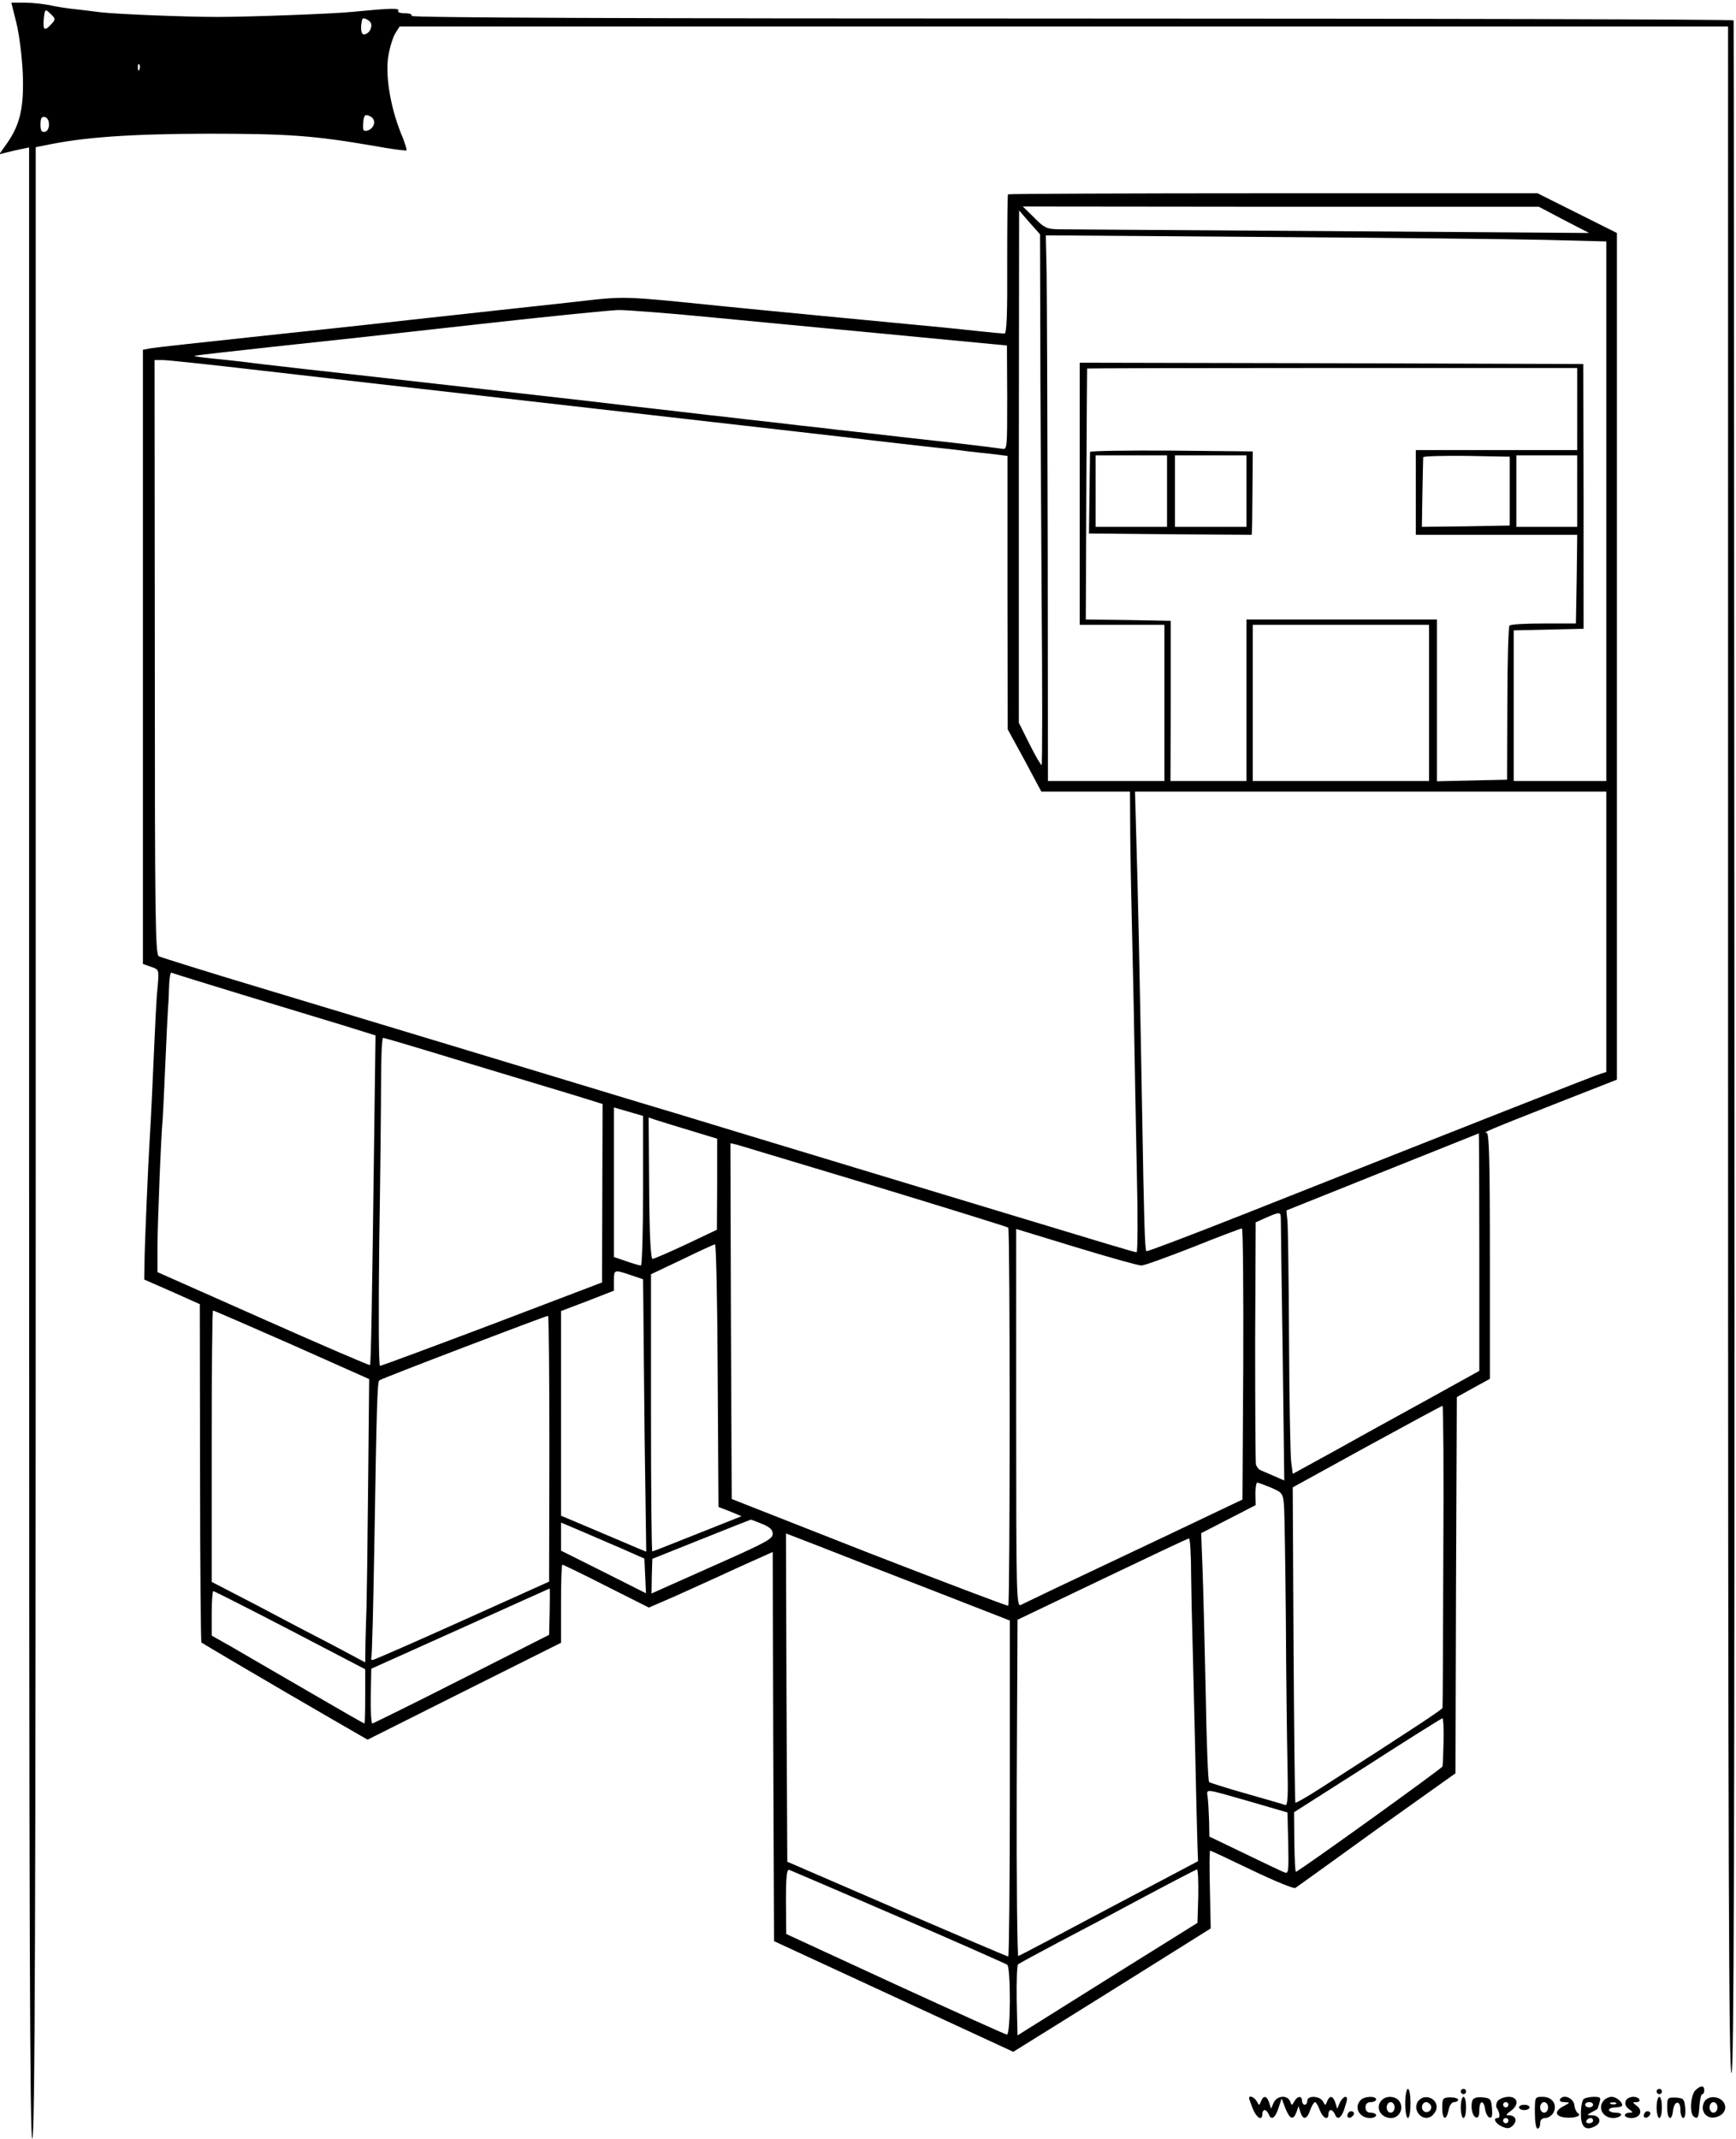
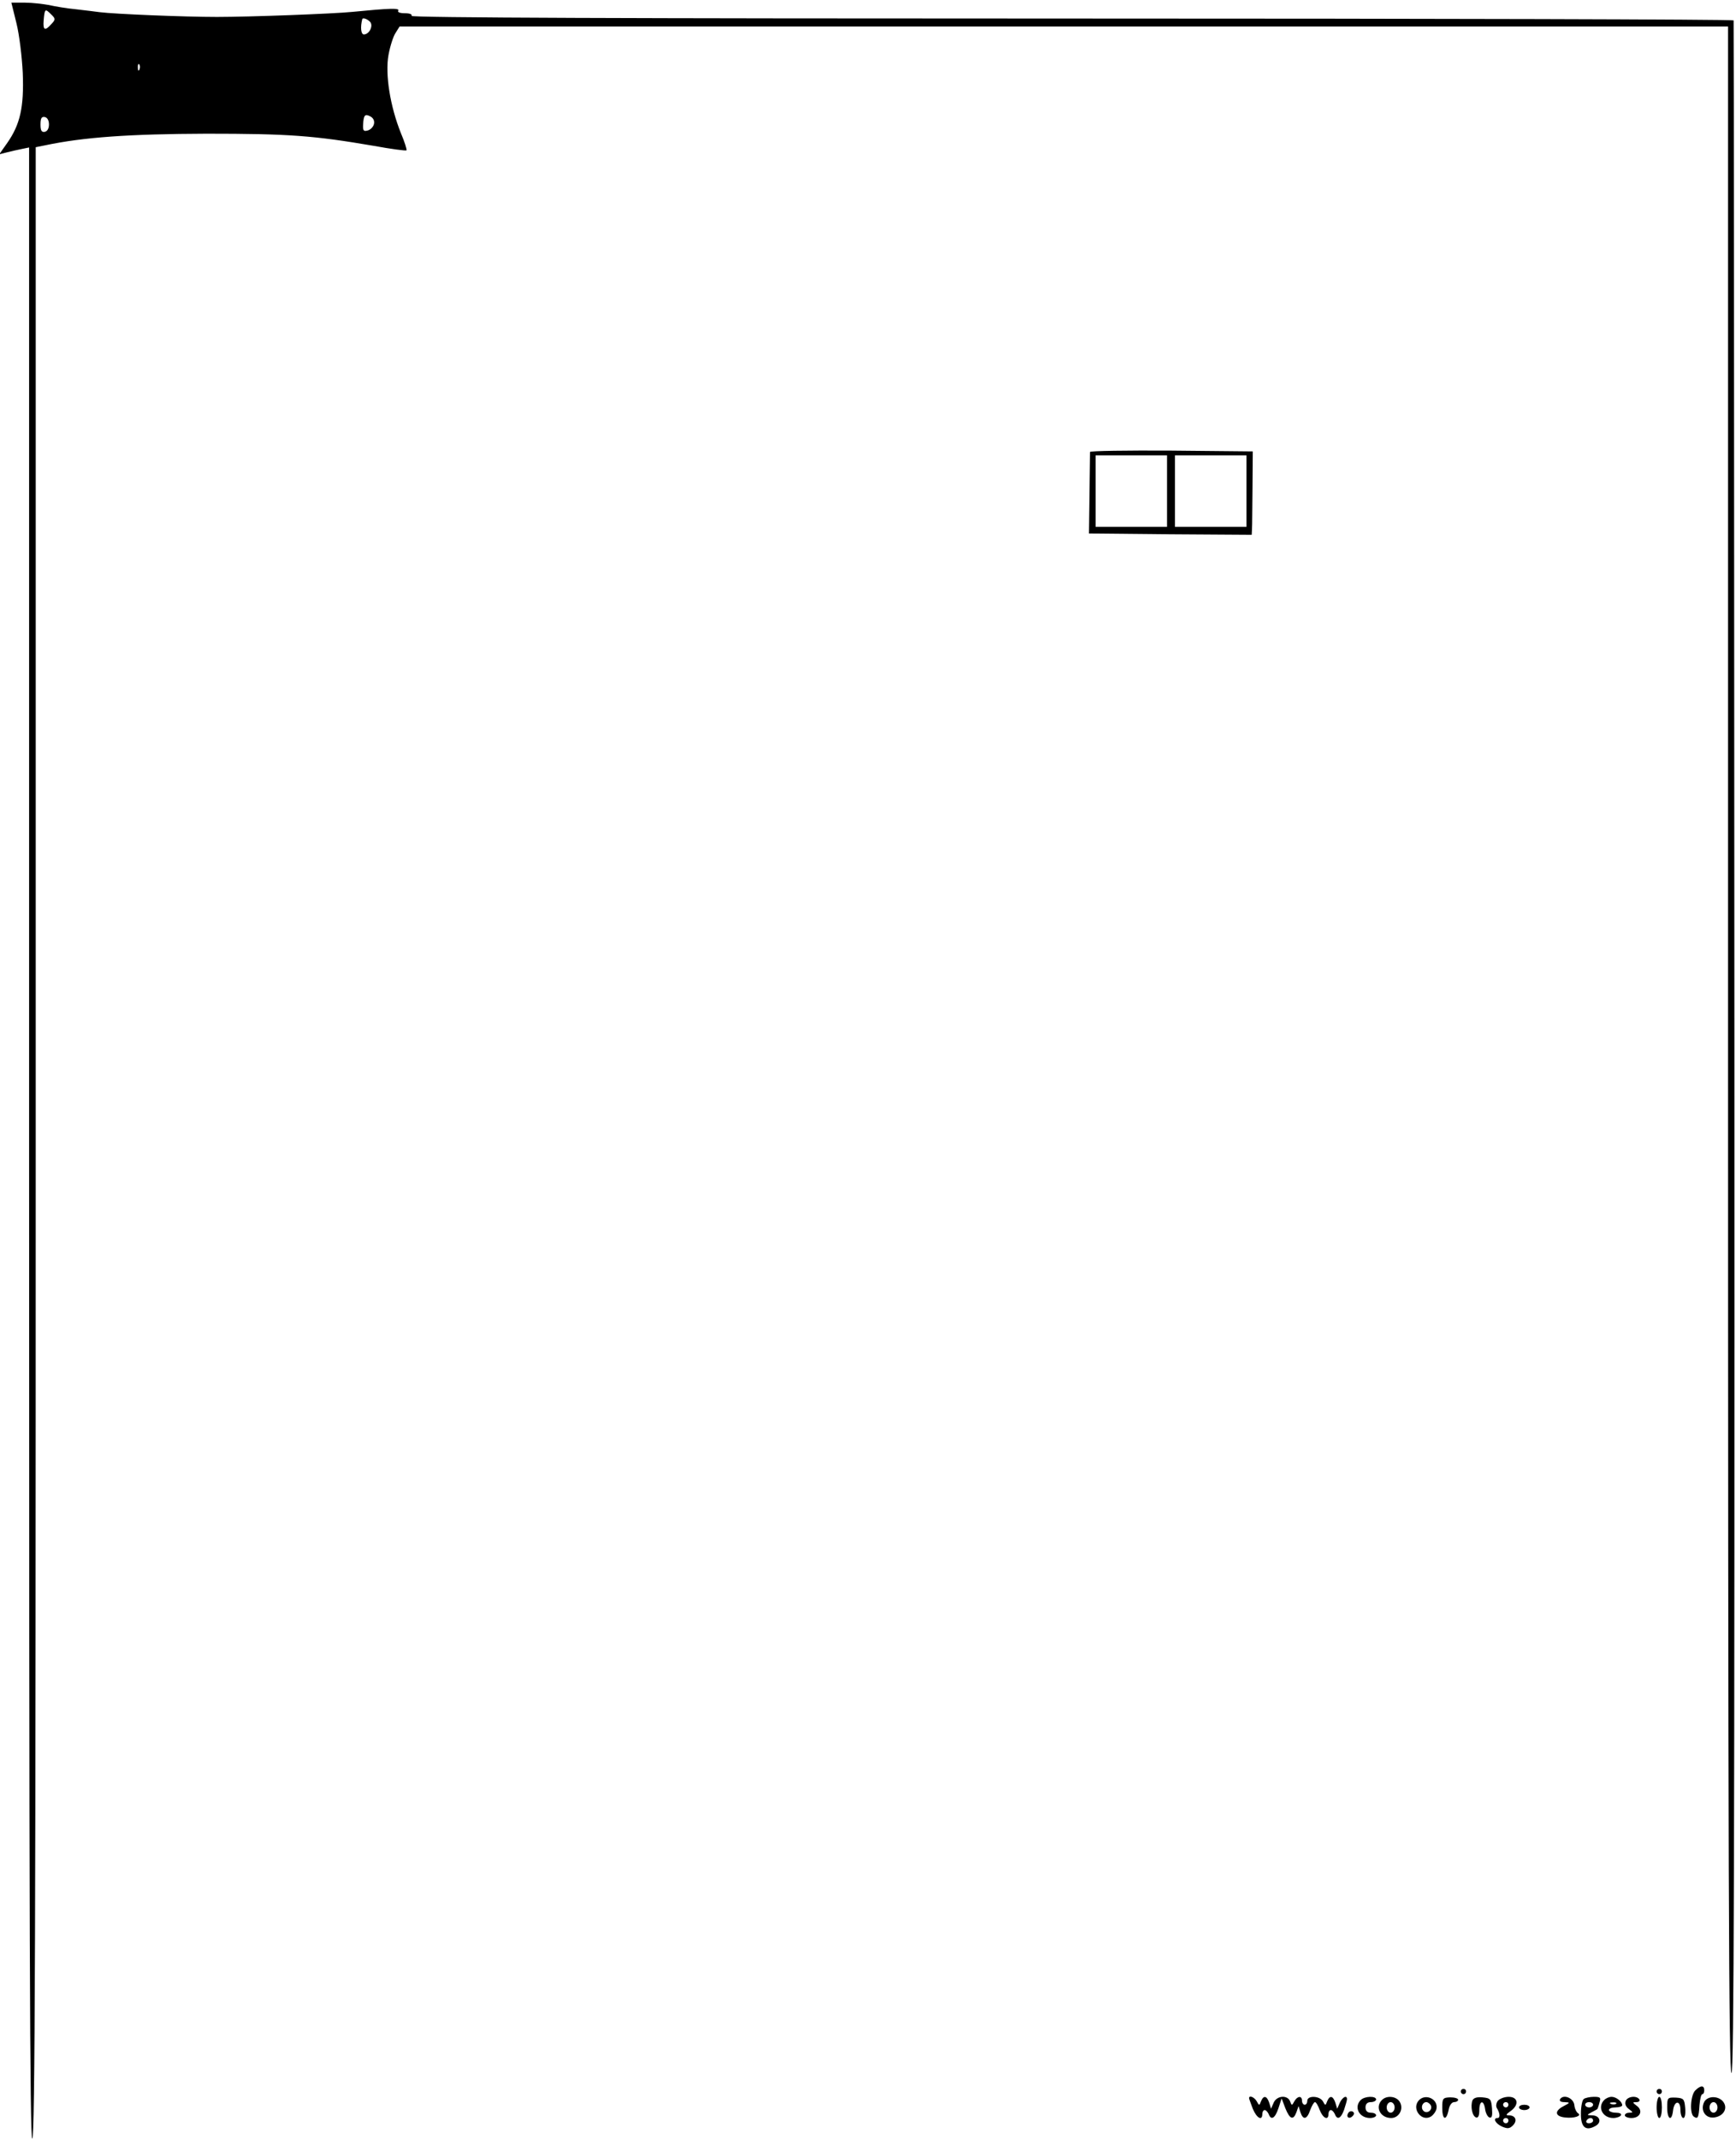
<svg xmlns="http://www.w3.org/2000/svg" version="1.0" width="656pt" height="808pt" viewBox="0 0 656 808" preserveAspectRatio="xMidYMid meet">
  <g transform="translate(0,808) scale(0.1,-0.1)" fill="#000000" stroke="none">
    <path d="M62 7993 c11 -44 21 -127 24 -189 5 -129 -10 -194 -58 -263 l-31 -44 27 7 c16 4 41 10 57 13 l29 6 0 -3763 c0 -3004 3 -3761 12 -3758 10 4 13 766 13 3763 l0 3759 35 7 c146 31 320 43 610 44 312 0 405 -7 633 -46 65 -12 120 -19 123 -17 2 3 -7 32 -21 65 -41 102 -60 223 -47 295 6 33 18 71 27 84 l15 24 2510 0 2510 0 0 -3865 c0 -3086 3 -3865 13 -3865 9 0 12 780 11 3873 -1 2129 -2 3875 -3 3880 0 4 -1126 7 -2502 7 -1664 0 -2498 3 -2494 10 4 6 -7 10 -25 10 -19 0 -29 4 -25 10 6 10 -33 9 -175 -5 -69 -7 -387 -19 -510 -19 -123 0 -388 11 -443 18 -15 2 -55 7 -90 11 -34 3 -80 11 -102 16 -22 4 -63 9 -91 9 l-51 0 19 -77z m133 31 c15 -15 15 -18 -1 -35 -24 -27 -32 -24 -29 14 4 45 5 46 30 21z m1203 -26 c14 -14 -2 -48 -23 -48 -11 0 -14 27 -6 58 2 6 18 1 29 -10z m-871 -180 c-3 -8 -6 -5 -6 6 -1 11 2 17 5 13 3 -3 4 -12 1 -19z m886 -207 c-3 -11 -13 -21 -24 -24 -15 -4 -18 0 -17 21 2 38 7 43 28 32 11 -6 16 -17 13 -29z m-1228 -1 c0 -15 -6 -26 -16 -28 -12 -2 -16 5 -16 28 0 23 4 30 16 28 10 -2 16 -13 16 -28z" />
-     <path d="M3809 7346 c-2 -2 -3 -122 -3 -265 1 -187 -2 -261 -10 -261 -6 0 -49 4 -96 9 -47 5 -112 12 -145 15 -160 15 -796 76 -840 81 -363 37 -351 37 -541 15 -98 -11 -201 -22 -229 -25 -42 -5 -388 -42 -545 -60 -25 -3 -214 -23 -420 -45 -206 -22 -390 -42 -407 -45 l-33 -6 0 -1160 0 -1160 31 -11 c30 -10 30 -10 25 -72 -6 -58 -8 -112 -21 -401 -3 -71 -8 -157 -10 -190 -5 -82 -18 -376 -19 -454 l-1 -64 105 -46 105 -47 1 -637 c0 -350 3 -639 5 -641 5 -4 285 -169 486 -285 l142 -82 365 183 366 183 0 147 c0 82 2 148 5 148 3 0 78 -36 166 -81 l161 -81 97 42 c53 24 158 71 233 106 l138 62 2 -735 3 -735 452 -209 452 -209 188 117 c103 64 271 169 373 233 l185 116 -3 147 c-2 81 -2 147 1 147 2 0 73 -33 158 -74 85 -41 159 -71 164 -67 6 4 144 103 307 221 l298 212 2 711 3 710 63 35 62 34 0 464 c0 364 -3 464 -12 465 -16 1 1 8 270 114 l222 87 0 1599 0 1599 -150 75 -150 75 -998 0 c-549 0 -1001 -2 -1003 -4z m2101 -97 l95 -49 -980 7 c-539 3 -1001 7 -1028 7 -42 1 -52 6 -89 44 l-43 42 975 -1 975 0 95 -50z m-1979 -409 c0 -195 3 -646 5 -1002 3 -357 3 -648 0 -648 -3 0 -24 36 -46 80 l-40 80 0 967 1 968 39 -45 40 -45 1 -355z m1907 334 l232 -6 0 -1019 0 -1019 -175 0 -175 0 0 285 0 284 132 3 132 3 0 500 -1 500 -951 3 -952 2 0 -495 0 -495 160 0 160 0 0 -295 0 -295 -220 0 -220 0 -1 888 c-1 488 -3 951 -4 1030 l-3 143 826 -6 c455 -3 932 -8 1060 -11z m-3125 -295 c171 -16 341 -33 377 -36 36 -3 211 -20 390 -37 l325 -31 1 -197 c0 -195 0 -197 -20 -193 -12 2 -84 11 -161 20 -188 21 -199 22 -355 40 -74 8 -153 17 -175 20 -22 2 -101 11 -175 20 -74 8 -153 17 -175 20 -22 2 -101 11 -175 20 -74 8 -153 18 -175 20 -22 3 -98 11 -170 20 -71 8 -290 33 -485 55 -195 22 -375 42 -400 45 -25 3 -106 12 -180 20 -161 18 -215 25 -255 30 -16 2 -64 7 -105 11 -41 4 -70 9 -65 10 6 2 138 17 295 34 335 36 283 30 820 90 234 26 453 48 488 49 34 0 203 -13 375 -30z m-1722 -199 c427 -49 275 -32 1359 -155 509 -58 941 -107 960 -110 19 -2 98 -11 175 -20 77 -8 156 -17 175 -20 19 -2 60 -7 91 -10 l56 -7 0 -516 1 -517 64 -117 63 -118 168 0 167 0 1 -167 c1 -93 3 -197 4 -233 1 -36 5 -220 9 -410 3 -190 9 -477 12 -637 4 -161 3 -293 -1 -293 -8 0 -117 33 -520 155 -426 129 -542 164 -757 229 -120 36 -316 96 -435 132 -120 36 -290 87 -378 114 -218 66 -720 218 -1195 361 -217 65 -402 123 -410 127 -13 8 -15 145 -15 1131 l-1 1121 32 0 c17 0 186 -18 375 -40z m4969 -145 l0 -155 -305 0 -305 0 0 -160 0 -160 305 0 305 0 -2 -167 -3 -168 -122 0 c-67 0 -125 -3 -129 -8 -4 -4 -8 -137 -8 -295 l-1 -287 -132 -3 -133 -3 0 306 0 305 -360 0 -360 0 0 -305 0 -305 -143 0 -144 0 1 303 0 302 -160 3 -161 2 2 473 c1 259 3 473 3 475 1 1 418 2 927 2 l925 0 0 -155z m-255 -310 l0 -130 -166 -3 -166 -2 2 127 c1 71 3 131 3 136 1 4 75 6 165 5 l162 -3 0 -130z m255 0 l0 -135 -115 0 -115 0 0 135 0 135 115 0 115 0 0 -135z m-560 -800 l0 -295 -333 0 -333 0 0 295 0 295 333 0 333 0 0 -295z m670 -864 l0 -530 -22 -7 c-21 -6 -476 -185 -1347 -530 -200 -79 -366 -142 -369 -140 -6 7 -9 114 -16 521 -10 562 -16 838 -22 1033 l-5 182 890 0 891 0 0 -529z m-5145 -241 c149 -45 320 -97 382 -116 l112 -35 -5 -377 c-8 -626 -12 -864 -16 -868 -2 -2 -184 76 -404 174 l-399 177 0 100 c1 93 13 409 20 482 1 18 6 113 10 210 4 98 9 192 10 208 2 17 3 54 4 83 1 29 5 51 9 48 4 -2 129 -41 277 -86z m845 -256 c173 -52 358 -108 411 -124 l96 -30 -1 -337 -1 -337 -415 -158 c-228 -86 -419 -157 -424 -157 -5 -1 -6 191 -3 457 4 251 7 530 7 620 0 89 3 162 8 162 4 0 149 -43 322 -96z m660 -481 c0 -156 -4 -283 -8 -283 -5 0 -29 7 -55 16 l-47 16 0 283 0 282 55 -16 55 -16 0 -282z m178 227 l102 -31 0 -172 -1 -172 -116 -55 c-64 -30 -122 -55 -127 -55 -7 0 -12 90 -13 267 l-2 267 27 -9 c15 -5 73 -23 130 -40z m2982 -459 l0 -449 -177 -98 c-98 -54 -257 -141 -353 -195 l-175 -96 -6 46 c-3 25 -7 231 -8 456 -1 226 -4 429 -6 452 l-4 41 362 145 c199 80 363 145 365 146 1 1 2 -201 2 -448z m-2282 248 c273 -83 499 -153 502 -156 7 -7 7 -1423 0 -1428 -3 -2 -240 88 -526 199 l-519 204 -3 672 -2 672 26 -6 c14 -4 249 -75 522 -157z m1532 -126 c0 -16 3 -243 7 -506 l6 -479 -39 17 c-21 9 -44 19 -51 22 -7 3 -14 12 -17 21 -2 10 -3 219 -3 466 l2 449 40 18 c53 23 55 23 55 -8z m-527 -173 c11 0 99 32 196 70 97 39 180 70 184 70 4 0 6 -230 5 -512 l-3 -512 -290 -138 c-159 -75 -344 -163 -410 -194 -66 -32 -128 -61 -137 -66 -17 -8 -18 29 -18 705 l0 715 226 -69 c125 -38 235 -69 247 -69z m-1601 -416 l3 -496 44 -17 43 -18 -166 -66 c-92 -37 -169 -67 -171 -67 -3 0 -5 236 -5 523 l0 524 118 56 c64 31 120 57 124 57 4 0 9 -223 10 -496z m-329 380 l47 -16 1 -91 c0 -51 3 -282 5 -515 l6 -423 -34 14 c-18 8 -90 38 -160 68 l-128 54 0 387 0 386 100 38 100 39 0 37 c0 43 0 43 63 22z m-1280 -263 l292 -130 -4 -403 c-2 -222 -5 -428 -6 -458 -1 -30 -3 -90 -4 -132 l-1 -77 -122 65 c-68 35 -198 103 -290 152 l-168 87 0 513 c0 281 2 512 5 512 3 0 137 -58 298 -129z m973 -393 l-1 -502 -329 -148 c-180 -81 -333 -148 -338 -148 -5 0 -7 3 -5 8 3 4 8 207 12 452 8 494 11 589 18 596 5 6 627 243 638 244 3 0 5 -226 5 -502z m3378 -405 c-1 -313 -2 -571 -3 -574 -1 -6 -104 -74 -459 -302 -51 -33 -95 -58 -97 -56 -2 3 -5 271 -7 598 l-3 593 280 154 c154 84 283 154 286 154 3 0 5 -255 3 -567z m-651 258 c43 -19 45 -21 49 -68 2 -26 5 -219 7 -428 1 -209 4 -454 6 -543 3 -125 1 -163 -8 -160 -7 3 -73 22 -147 43 -74 21 -138 41 -141 44 -4 3 -10 157 -13 341 -4 184 -9 394 -12 467 l-5 132 103 53 103 53 -1 43 c0 23 3 42 7 42 4 0 27 -9 52 -19z m-1923 -137 c29 -12 40 -22 40 -38 0 -18 -28 -33 -178 -100 -97 -43 -200 -89 -229 -102 l-51 -23 1 66 2 65 185 74 c102 41 186 74 187 74 2 0 21 -7 43 -16z m-531 -93 l86 -38 3 -65 3 -66 -161 81 -160 80 0 53 0 53 71 -30 c40 -17 111 -48 158 -68z m1167 -155 l300 -117 0 -635 c0 -349 -3 -634 -6 -634 -4 0 -193 81 -421 179 l-414 179 -3 620 -2 620 122 -47 c68 -27 258 -101 424 -165z m985 52 c1 -79 3 -165 4 -193 1 -27 5 -212 10 -410 4 -198 9 -386 10 -417 l2 -58 -335 -177 c-184 -98 -339 -180 -344 -181 -4 -2 -7 283 -6 633 l3 637 320 153 c176 84 323 154 328 154 4 1 8 -63 8 -141z m-2424 -135 l-2 -88 -330 -167 c-181 -92 -334 -167 -338 -168 -4 0 -7 47 -6 103 l2 104 336 151 c185 83 337 152 338 152 1 0 1 -39 0 -87z m-981 -70 l284 -148 0 -102 c0 -57 -1 -103 -3 -103 -2 0 -98 55 -213 122 -115 67 -244 141 -286 166 l-78 44 0 84 c0 46 3 84 6 84 4 0 134 -66 290 -147z m4359 -420 c-1 -49 -3 -91 -4 -95 -1 -7 -545 -398 -554 -398 -3 0 -5 51 -6 113 l-1 112 278 177 c152 98 280 178 283 178 3 0 5 -39 4 -87z m-720 -231 l130 -38 3 -117 c2 -108 1 -116 -15 -109 -10 4 -78 36 -150 71 l-133 64 -1 56 c-1 31 -3 71 -5 89 -4 38 -23 39 171 -16z m-1340 -432 c220 -95 405 -177 411 -181 14 -11 13 -264 -1 -264 -5 0 -195 86 -422 190 l-412 190 -1 124 c0 94 3 122 13 118 6 -2 192 -82 412 -177z m1133 78 l-3 -101 -340 -212 -340 -213 -3 131 c-1 72 1 134 5 137 4 4 71 40 148 81 77 40 226 119 330 175 105 56 194 102 198 103 4 0 6 -45 5 -101z" />
    <path d="M4119 6373 c0 -5 -1 -75 -2 -158 l-2 -150 308 -3 307 -2 1 22 c1 13 1 84 2 158 l1 135 -307 3 c-169 1 -307 -1 -308 -5z m291 -148 l0 -135 -135 0 -135 0 0 135 0 135 135 0 135 0 0 -135z m300 0 l0 -135 -135 0 -135 0 0 135 0 135 135 0 135 0 0 -135z" />
    <path d="M6406 184 c-18 -18 -22 -89 -5 -99 15 -10 18 -4 21 43 2 23 6 42 11 42 4 0 7 7 7 15 0 19 -14 19 -34 -1z" />
-     <path d="M5310 135 c0 -30 5 -55 10 -55 6 0 10 25 10 55 0 30 -4 55 -10 55 -5 0 -10 -25 -10 -55z" />
    <path d="M5520 180 c0 -5 5 -10 10 -10 6 0 10 5 10 10 0 6 -4 10 -10 10 -5 0 -10 -4 -10 -10z" />
    <path d="M6260 180 c0 -5 5 -10 10 -10 6 0 10 5 10 10 0 6 -4 10 -10 10 -5 0 -10 -4 -10 -10z" />
    <path d="M4720 155 c0 -3 7 -21 14 -40 15 -36 36 -47 36 -20 0 8 4 15 9 15 5 0 11 -7 15 -15 9 -25 24 -17 37 22 l12 37 14 -37 c17 -42 30 -47 42 -15 l8 23 7 -23 c10 -31 25 -28 37 8 6 16 14 30 18 30 4 0 12 -13 18 -30 12 -31 33 -41 33 -15 0 8 4 15 9 15 5 0 11 -7 15 -15 9 -24 23 -17 35 16 6 18 11 36 11 40 0 17 -17 8 -27 -13 l-10 -23 -7 23 c-9 26 -21 29 -31 5 -6 -17 -7 -17 -16 0 -12 21 -59 23 -59 2 0 -8 -4 -15 -10 -15 -5 0 -10 7 -10 15 0 20 -17 19 -29 -2 -9 -17 -10 -17 -16 0 -10 25 -50 22 -62 -5 l-10 -23 -7 23 c-9 26 -21 29 -31 5 -6 -17 -7 -17 -16 0 -9 16 -29 24 -29 12z" />
    <path d="M5142 148 c-27 -27 -6 -68 35 -68 13 0 23 5 23 10 0 6 -9 10 -20 10 -13 0 -20 7 -20 20 0 13 7 20 20 20 11 0 20 5 20 10 0 14 -43 13 -58 -2z" />
    <path d="M5222 148 c-27 -27 -6 -68 35 -68 29 0 48 33 33 60 -12 22 -49 27 -68 8z m48 -28 c0 -11 -7 -20 -15 -20 -8 0 -15 9 -15 20 0 11 7 20 15 20 8 0 15 -9 15 -20z" />
    <path d="M5360 145 c-26 -32 13 -81 48 -59 9 6 18 19 20 28 8 38 -43 61 -68 31z m46 -16 c10 -17 -13 -36 -27 -22 -12 12 -4 33 11 33 5 0 12 -5 16 -11z" />
    <path d="M5450 118 c0 -45 15 -51 24 -8 3 18 12 30 21 30 8 0 15 4 15 9 0 5 -13 9 -30 9 -28 -1 -30 -4 -30 -40z" />
-     <path d="M5520 120 c0 -22 5 -40 10 -40 6 0 10 18 10 40 0 22 -4 40 -10 40 -5 0 -10 -18 -10 -40z" />
    <path d="M5564 146 c-8 -22 -1 -59 14 -64 8 -2 12 7 12 27 0 38 17 41 22 4 2 -14 9 -28 16 -31 10 -3 12 6 10 34 -3 36 -6 39 -36 42 -21 2 -34 -2 -38 -12z" />
    <path d="M5660 145 c-6 -8 -8 -20 -4 -27 12 -19 14 -38 3 -38 -19 0 -8 -21 16 -32 21 -9 29 -9 42 4 18 18 10 38 -15 38 -13 0 -12 3 6 16 33 23 29 54 -7 54 -16 0 -34 -7 -41 -15z m40 -15 c0 -5 -4 -10 -10 -10 -5 0 -10 5 -10 10 0 6 5 10 10 10 6 0 10 -4 10 -10z m0 -60 c0 -5 -4 -10 -10 -10 -5 0 -10 5 -10 10 0 6 5 10 10 10 6 0 10 -4 10 -10z" />
-     <path d="M5800 100 c0 -33 4 -60 10 -60 6 0 10 9 10 20 0 13 7 20 20 20 10 0 24 9 30 20 16 30 -4 60 -40 60 -30 0 -30 0 -30 -60z m50 20 c0 -11 -7 -20 -15 -20 -8 0 -15 9 -15 20 0 11 7 20 15 20 8 0 15 -9 15 -20z" />
    <path d="M5895 151 c-3 -7 3 -11 17 -11 22 -1 22 -2 -5 -16 -34 -18 -31 -38 7 -42 34 -4 65 6 49 16 -6 4 -13 18 -14 32 -4 26 -41 41 -54 21z" />
    <path d="M5985 152 c-6 -4 -11 -28 -11 -54 -1 -53 18 -69 55 -48 25 13 17 40 -13 40 -21 1 -21 1 -1 12 11 6 21 11 21 12 1 1 5 11 8 24 6 19 4 22 -21 22 -15 0 -33 -4 -38 -8z m35 -22 c0 -5 -7 -10 -15 -10 -8 0 -15 5 -15 10 0 6 7 10 15 10 8 0 15 -4 15 -10z m0 -60 c0 -5 -7 -10 -16 -10 -8 0 -12 5 -9 10 3 6 10 10 16 10 5 0 9 -4 9 -10z" />
    <path d="M6062 148 c-27 -27 -6 -68 34 -68 13 0 26 5 29 10 4 6 -5 10 -19 10 -14 0 -26 5 -26 10 0 6 11 10 25 10 14 0 25 4 25 8 0 14 -23 32 -40 32 -9 0 -21 -5 -28 -12z m45 -14 c-3 -3 -12 -4 -19 -1 -8 3 -5 6 6 6 11 1 17 -2 13 -5z" />
    <path d="M6143 144 c-4 -11 1 -22 12 -30 17 -13 17 -14 2 -14 -9 0 -17 -4 -17 -10 0 -5 11 -10 25 -10 33 0 45 28 20 46 -17 13 -17 14 -1 14 9 0 14 5 11 10 -10 16 -45 12 -52 -6z" />
    <path d="M6260 120 c0 -22 5 -40 10 -40 6 0 10 18 10 40 0 22 -4 40 -10 40 -5 0 -10 -18 -10 -40z" />
    <path d="M6300 119 c0 -44 17 -54 22 -12 4 39 28 42 28 4 0 -17 5 -31 11 -31 6 0 9 16 7 38 -3 34 -6 37 -35 39 -32 1 -33 0 -33 -38z" />
    <path d="M6440 141 c-16 -31 4 -63 37 -59 34 4 52 32 37 56 -16 26 -60 28 -74 3z m50 -21 c0 -11 -7 -20 -15 -20 -8 0 -15 9 -15 20 0 11 7 20 15 20 8 0 15 -9 15 -20z" />
    <path d="M5740 120 c0 -5 9 -10 20 -10 11 0 20 5 20 10 0 6 -9 10 -20 10 -11 0 -20 -4 -20 -10z" />
    <path d="M5095 99 c-10 -15 3 -25 16 -12 7 7 7 13 1 17 -6 3 -14 1 -17 -5z" />
-     <path d="M6215 99 c-10 -15 3 -25 16 -12 7 7 7 13 1 17 -6 3 -14 1 -17 -5z" />
  </g>
</svg>